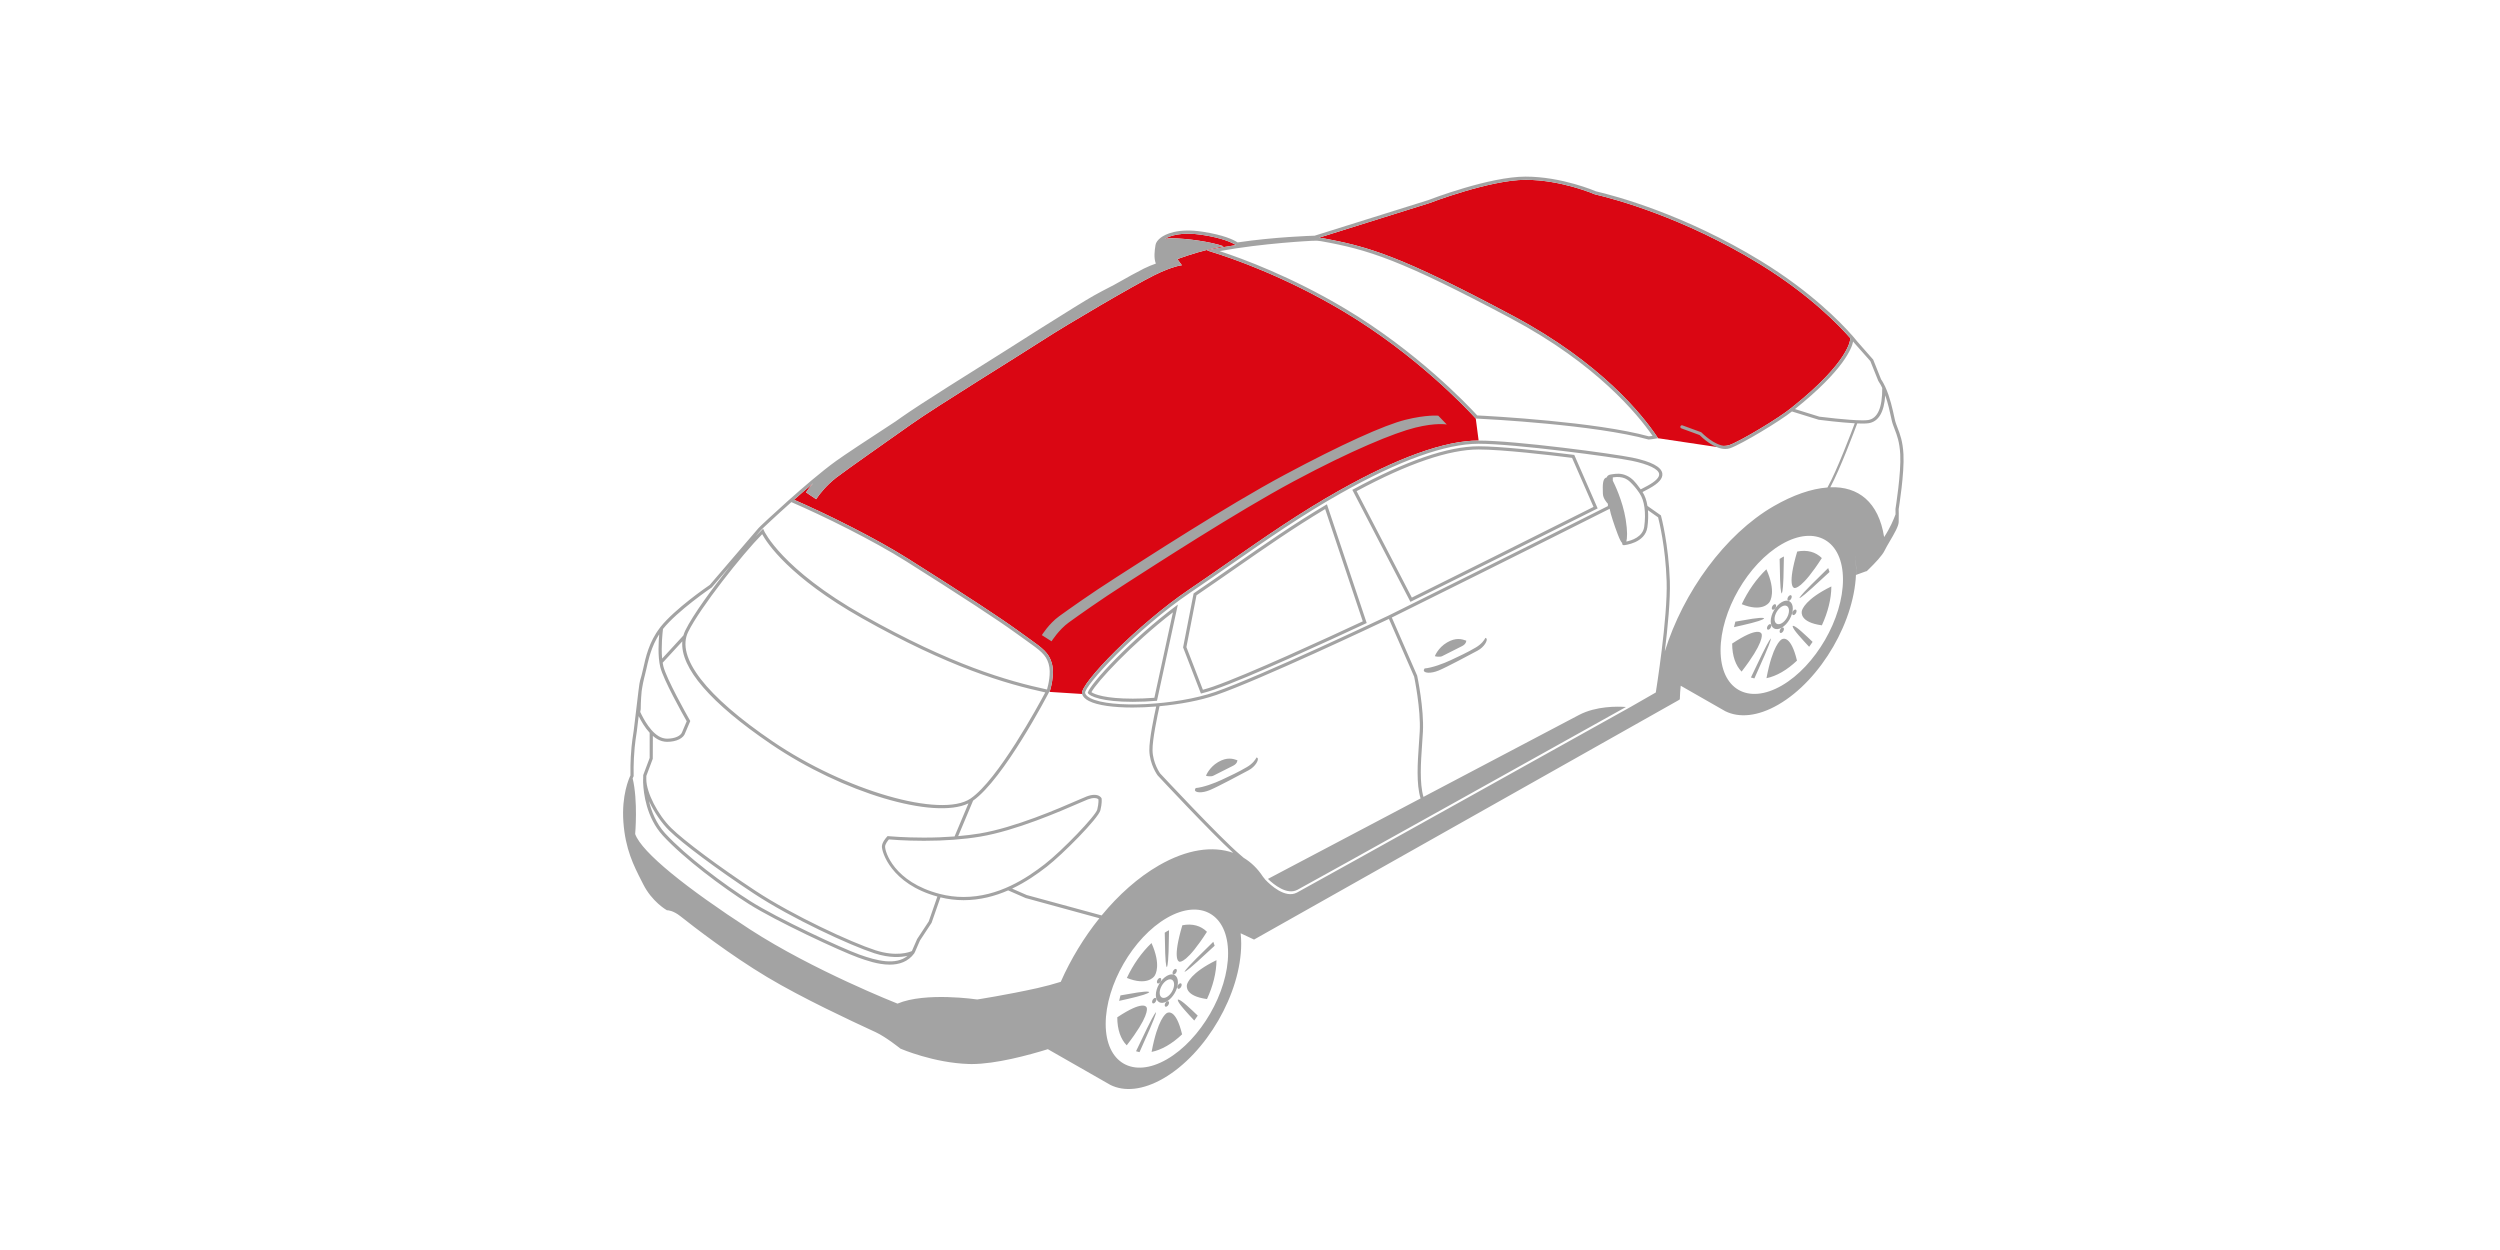
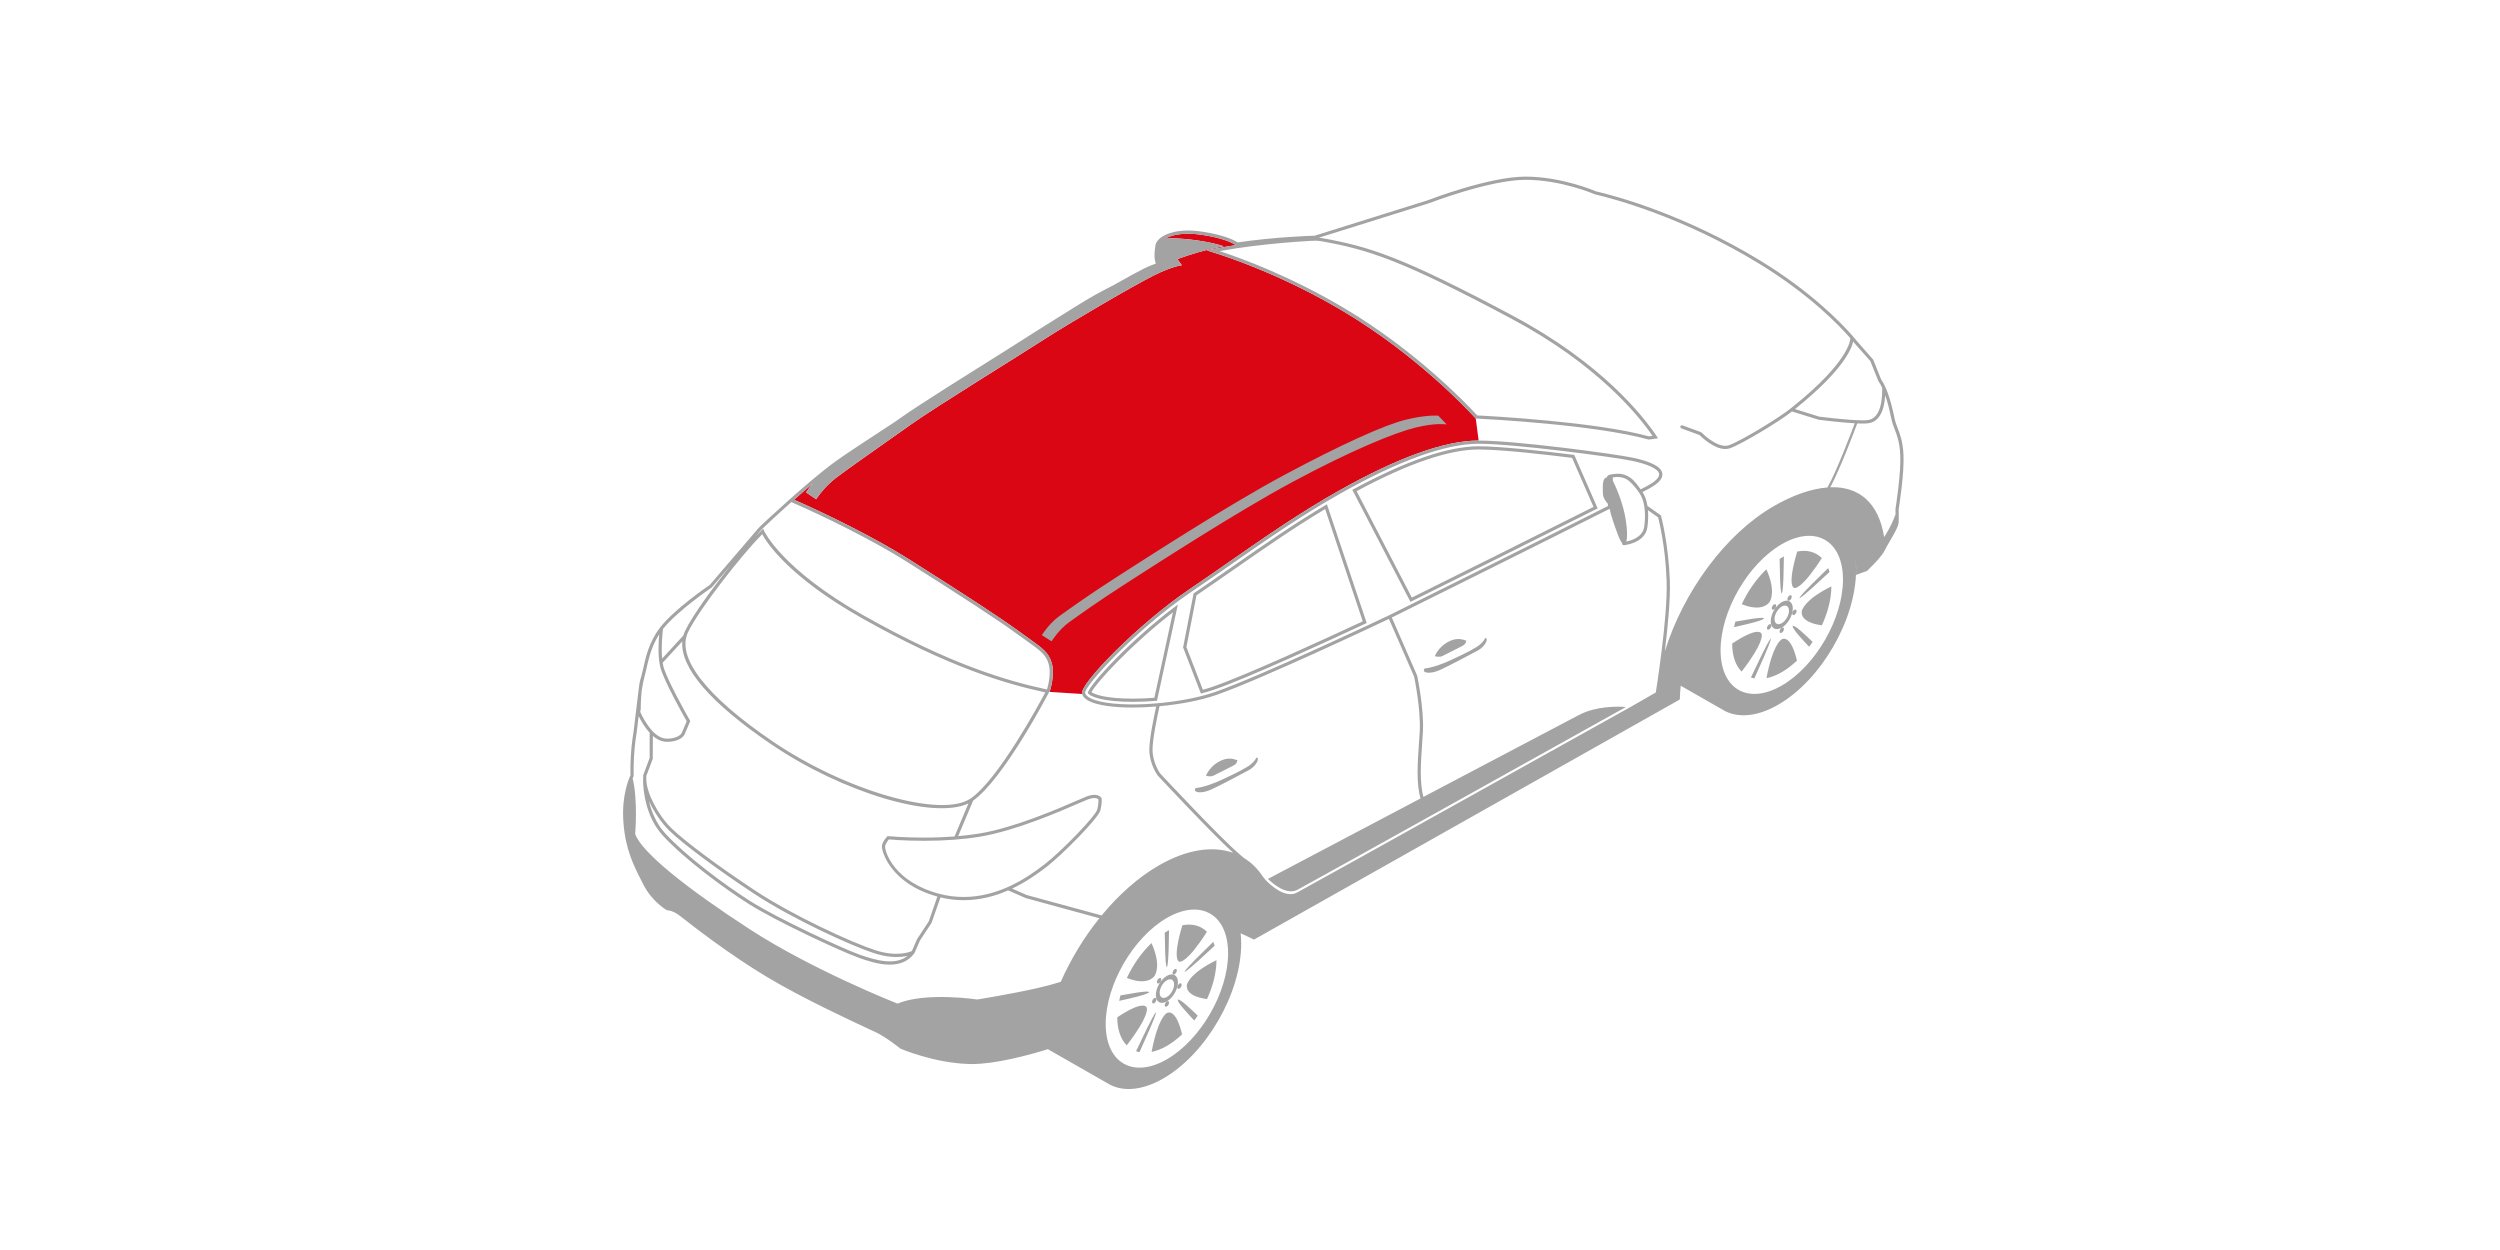
<svg xmlns="http://www.w3.org/2000/svg" width="500" height="250" viewBox="0 0 500 250">
  <g id="uuid-f16eff80-7dc0-49ea-b581-bf039eced468">
-     <path d="M345.051,89.166s.527-.043.762-.126c2.422-.866,10.114-5.54,12.29-7.333l.507-.405c11.228-8.983,11.424-13.378,11.425-13.422l-.002-.182.033-.055c-2.062-2.369-8.031-8.66-18.188-14.879-15.211-9.311-29.024-12.991-32.896-13.896-.122-.047-6.736-2.904-13.862-2.904-7.134,0-19.189,4.633-19.311,4.679l-22.029,6.899.523.06c9.514,1.704,16.003,3.69,38.287,15.566,17.697,9.431,25.996,19.972,28.743,24.067l.276.41,11.632,1.736,1.811-.216Z" style="fill:#da0613;" />
    <path d="M295.724,88.109c-6.718,0-16.104,3.367-27.898,10.008-7.834,4.409-14.665,9.164-21.898,14.198-2.637,1.835-5.364,3.733-8.203,5.658-9.869,6.689-21.89,18.847-21.316,20.823l-6.485-.413c.115-.351,1.1-3.499.414-5.801-.612-2.068-1.771-2.894-4.885-5.113-.563-.4-1.192-.847-1.895-1.36-3.652-2.651-10.813-7.338-21.894-14.328-6.69-4.219-16.418-9.027-22.864-11.825,1.219-1.08,2.519-2.211,3.821-3.306-.598.68-1.086,1.323-1.413,1.835l2.019,1.353c.725-1.134,2.204-2.899,4.033-4.318,1.829-1.418,10.022-7.154,15.033-10.702,5.012-3.548,21.462-13.659,26.316-16.811,4.854-3.152,18.279-11,22.157-12.922,3.876-1.924,5.609-2.027,5.609-2.027l-.92-1.241c2.785-.998,5.606-1.842,8.265-2.362.335-.065.675-.128,1.014-.189-2.576-.914-7.327-1.578-10.341-1.601-.551-.004-1.022.037-1.44.103,1.025-.602,3.296-1.441,7.496-.788,4.084.632,5.958,1.533,6.742,2.047-1.39.209-2.784.445-4.136.709l-1.702.343,1.195.372c3.961,1.234,14.431,4.851,26.055,11.772,14.488,8.628,24.586,19.332,26.462,21.39l.089.097.571,4.397Z" style="fill:#da0613;" />
  </g>
  <g id="uuid-ac87e8dc-c2e0-419f-bd89-81c2e40811c4">
    <path d="M380.691,90.829c-.14-2.573-.681-3.977-1.16-5.216-.235-.607-.455-1.181-.592-1.822l-.047-.222c-.35-1.642-.891-4.146-1.826-6.172l-.005-.021c-.04-.087-.08-.155-.121-.238-.083-.169-.165-.34-.254-.5-.159-.291-.316-.554-.468-.762l-1.579-3.951-3.248-3.696c-.001-.001-.019-.024-.024-.03-.011-.015-.029-.036-.055-.07-.003-.004-.003-.004-.007-.009-.102-.128-.295-.368-.603-.725l-.284-.332-.004.006c-2.199-2.502-8.181-8.715-18.203-14.851-15.292-9.361-29.189-13.063-33.029-13.956-.067-.03-6.799-2.939-14.063-2.939-7.254,0-19.043,4.53-19.522,4.716l-22.67,7.099c-.644.018-7.971.244-15.4,1.343-.843-.548-2.812-1.49-6.979-2.135-5.079-.787-7.543.55-8.366,1.162-.618.46-1.011,1.002-1.079,1.489l-.039.262c-.128.84-.341,2.278.099,3.461-.743.258-1.546.578-2.415,1.009-1.222.606-3.395,1.802-5.947,3.253-1.812.917-3.215,1.681-4.029,2.135-1.435.8-5.368,3.235-10.456,6.443-.434.271-.833.523-1.199.757-1.845,1.166-3.819,2.418-5.87,3.724-6.911,4.341-17.19,10.746-20.968,13.421-.363.257-.746.528-1.139.805-5.754,3.748-10.299,6.757-11.94,7.941-5.775,4.167-14.875,12.795-14.972,12.887l-.538.538-9.726,11.345c-.596.407-6.983,4.802-9.855,8.403-.023.029-.041.059-.064.088l-.02.026c-.028.036-.049.072-.077.108-2.127,2.78-2.808,5.824-3.301,8.064-.112.51-.214.948-.32,1.344-.045.169-.09.35-.138.491-.244.719-.4,1.727-.501,2.726l-.943,7.869c-.216,1.368-.362,2.457-.444,3.329-.262,2.727-.222,5.185-.211,5.659-.273.559-1.802,3.957-1.412,9.329.394,5.433,2.05,8.68,3.652,11.821l.334.656c1.728,3.415,4.541,5.057,4.66,5.125l.08.044.088-.002h.002c.052,0,1.115.017,2.577,1.18,2.759,2.19,9.972,7.758,17.34,12.17,7.13,4.269,17.008,8.844,20.727,10.567l1.018.473c2.061.97,4.857,3.222,4.885,3.245l.073.045c.066.028,6.628,2.856,13.68,3.064.178.005.357.009.54.009,4.842-.001,11.409-1.788,15.235-2.975l12.511,7.15c2.779,1.38,6.504,1.059,10.598-1.305,8.593-4.961,15.562-17.031,15.562-26.956,0-.723-.04-1.412-.112-2.071l2.641,1.242.016-.029-.004.062,84.921-47.883.268-.184.003-.165c.016-.839.078-1.691.171-2.551l8.912,5.093c2.779,1.38,6.504,1.059,10.598-1.304,8.593-4.961,15.562-17.031,15.562-26.956,0-.723-.04-1.412-.112-2.071l-.001-.001c-.056-.513-.135-1.006-.233-1.479.517,2.461.322,4.561.322,4.561l2.104-.765.001.06.525-.511c1.159-1.131,2.638-2.682,3.096-3.653.235-.498.628-1.166,1.042-1.874.859-1.464,1.746-2.978,1.777-3.826.041-1.142.002-2.58-.003-2.58.05-.306,1.166-7.196.958-11.009ZM370.624,68.3c.166.201.263.325.272.336l3.168,3.578,1.593,3.964c.16.229.307.479.45.737.07.126.139.267.208.405.046.091.09.184.134.278.022,3.96-.932,6.118-2.837,6.412-.265.04-.627.06-1.104.06-2.827,0-8.445-.717-8.629-.736l-4.886-1.519.017-.013c9.759-7.809,11.357-12.186,11.615-13.503ZM262.515,48.155l.957-.004.735.087c9.426,1.688,15.876,3.664,38.08,15.498,16.998,9.057,25.247,19.124,28.23,23.442-.324.046-.583.074-.747.09-10.595-2.908-31.368-4.034-34.322-4.181-2.099-2.29-12.168-12.865-26.519-21.411-10.66-6.348-20.359-9.931-25-11.452,8.59-1.594,18.494-2.064,18.586-2.067ZM152.157,106.069l.515-.514c.047-.044,2.476-2.346,5.601-5.131,6.418,2.769,16.296,7.638,23.051,11.898,11.068,6.982,18.218,11.662,21.858,14.305.706.512,1.336.961,1.918,1.375,2.966,2.113,4.076,2.904,4.626,4.761.545,1.831-.077,4.294-.323,5.138-7.908-1.705-19.21-4.95-36.7-14.823-16.379-9.247-19.852-16.833-19.885-16.908l-.186-.424-.331.323c-.361.353-.764.768-1.201,1.235l1.058-1.235ZM219.458,161.892c-.308,1.256-6.985,8.213-10.506,10.945-3.628,2.815-9.258,6.557-16.233,6.557-1.6,0-3.199-.205-4.753-.607-9.191-2.38-10.996-8.476-10.946-9.499.023-.465.505-1.117.759-1.401l.003-.003c.088.009,3.002.276,7.0.276,4.154,0,7.929-.278,11.221-.827,7.155-1.192,16.048-5.065,19.846-6.718l.203-.088c.728-.318,1.257-.548,1.532-.649.486-.18.917-.271,1.28-.271.603,0,.801.25.823.279v.002c.004.029.082.722-.231,2.006ZM184.783,167.52c-3.978,0-6.905-.27-6.935-.273l-.33-.032-.217.248c-.147.164-.882,1.018-.92,1.793-.054,1.091,1.791,7.499,11.093,10.052l-1.726,4.973-2.32,3.522-1.051,2.41c-.475.211-3.065,1.202-7.296-.165-4.759-1.536-16.468-6.931-23.986-11.889-7.311-4.821-14.236-9.978-16.841-12.544-2.703-2.662-4.986-7.122-4.991-9.746l.002-.684,1.289-3.431.018-4.575c.546.474,1.146.849,1.794,1.036.356.103.707.155,1.044.155,1.897,0,3.333-.726,3.645-1.814l1.001-2.354-.222-.383c-.462-.813-4.531-8.02-5.159-10.552-.056-.228-.101-.471-.141-.72l3.928-4.275c-.443,5.283,5.62,12.33,17.767,20.576,14.344,9.741,32.627,15.136,39.461,11.83l-2.78,6.614c-1.931.149-3.974.229-6.127.229ZM181.52,191.163c-2.362,1.945-6.151,1.001-9.635-.248h-.001c-3.544-1.268-16.382-7.247-21.761-10.651-5.29-3.35-12.891-9.028-17.078-13.581-1.812-1.97-2.757-4.407-3.25-6.469,1.014,2.198,2.542,4.41,4.01,5.856,2.631,2.592,9.596,7.782,16.938,12.622,7.562,4.987,19.349,10.417,24.141,11.964,3.094,1,5.35.807,6.637.506ZM154.588,148.318c-13.41-9.104-19.431-16.899-16.95-21.947,2.358-4.804,10.852-15.55,14.798-19.534.934,1.724,5.329,8.544,19.952,16.799,17.405,9.825,28.725,13.12,36.666,14.847-1.362,2.56-9.482,17.531-14.963,21.239-5.849,3.956-25.044-1.586-39.503-11.403ZM132.547,126.271l.05-.476c.004-.005.007-.01.011-.015,2.889-3.621,9.681-8.249,9.749-8.295l3.735-4.34c-3.667,4.55-7.516,9.858-9.03,12.944-.159.324-.283.657-.381.998l-4.253,4.63c-.233-2.497.114-5.41.118-5.445ZM128.145,141.847c0-.027.004-1.837.185-3.612.003-.021.18-1.329.528-2.736.031-.1.059-.222.088-.331.108-.403.213-.844.326-1.355.155-.701.329-1.487.561-2.316.014-.05.027-.099.042-.15.067-.234.14-.472.217-.712.025-.078.051-.157.078-.235.077-.231.16-.463.249-.697.033-.086.069-.173.104-.26.094-.234.19-.469.297-.706.034-.075.074-.15.109-.225.263-.555.56-1.11.915-1.659-.123,1.345-.318,4.432.211,6.567.634,2.562,4.462,9.375,5.236,10.738l.051.089-.888,2.095c-.241.83-1.463,1.389-3.043,1.389-.277,0-.568-.044-.866-.131-2.247-.647-3.965-4.042-4.499-5.213l.1-.539ZM212.149,196.368c-1.443.447-3.043.891-4.72,1.263-6.107,1.357-11.986,2.263-11.986,2.263,0,0-10.365-1.545-15.943.829,0,0-16.849-6.633-29.513-14.849-12.664-8.218-21.634-15.378-22.955-19.072,0,0,.589-6.544-.5-11.137.096-.227.158-.35.162-.356l.039-.074-.003-.084c-.001-.027-.08-2.682.206-5.661.081-.858.224-1.933.441-3.301l.356-2.967c.476.962,1.228,2.277,2.201,3.336v5.027l-1.288,3.43-.013.812c-.001.01-.011.015-.011.025-.001.04-.004.228.002.51l-.004.253.011 0c.076,1.893.604,6.874,3.942,10.503,4.226,4.597,11.882,10.318,17.208,13.689,5.41,3.424,18.322,9.438,21.888,10.713,1.514.543,3.936,1.41,6.271,1.409,1.871,0,3.687-.557,4.933-2.285.039-.054.053-.119.054-.182l.033.015,1.027-2.367,2.329-3.545,1.777-5.09c1.515.368,3.069.562,4.625.562,3.292,0,6.281-.809,8.914-1.957l3.508,1.535,14.734,4.032c-3.077,3.837-5.723,8.19-7.726,12.725ZM233.377,211.859c-6.761,3.904-12.24.735-12.24-7.07,0-7.807,5.478-17.298,12.24-21.203,6.757-3.902,12.239-.736,12.242,7.07,0,7.807-5.481,17.3-12.242,21.203ZM325.967,141.473s-63.761,35.556-66.58,37.045c-2.374,1.254-5.365-1.587-6.246-2.501-.003.002-.006.003-.009.005-.061-.086-.235-.319-.55-.689-1.047-1.6-2.347-2.868-3.858-3.779-.24-.209-.464-.409-.728-.632-3.972-3.355-15.887-16.151-15.978-16.247-.015-.019-1.451-2.028-1.51-4.584-.05-2.141,1.008-7.096,1.399-8.849,4.014-.369,8.104-1.122,11.312-2.233,8.703-3.012,31.683-13.858,34.568-15.225l5.044,11.552c.014.061,1.36,6.539,1.115,10.979-.044.807-.102,1.639-.165,2.515-.263,3.755-.547,7.976.334,10.855-11.788,6.214-23.88,12.591-30.53,16.098,1.164,1.119,3.793,3.291,5.905,2.175,2.625-1.386,58.084-32.308,65.706-36.559-1.702-.125-5.93-.212-9.368,1.581-2.015,1.05-16.258,8.555-31.136,16.399-.803-2.762-.529-6.856-.273-10.505.062-.879.121-1.714.165-2.525.251-4.554-1.117-11.106-1.149-11.215l-5.072-11.63c2.905-1.441,29.709-14.745,43.585-21.755.006.05.007.092.014.144.1.727.883,3.139,1.59,4.982.407,1.059.671,1.552.904,1.743-.027.077-.035.16.001.237.053.114.167.185.291.185.01,0,.018-.001.028-.001.174-.016,4.263-.411,4.704-3.608.166-1.203.198-2.349.111-3.391l2.032,1.433c.185.711,1.476,5.888,1.704,12.752.243,7.262-2.138,22.099-2.168,22.271l-5.193,2.979ZM325.143,103.899c-.607-3.792-2.303-7.211-2.584-7.759v-.656c.059-.009.125-.019.19-.029.872-.124,1.558-.031,2.135.185.371.151.749.377,1.124.733.676.645,1.246,1.32,1.708,2.005.022.029.044.061.066.089l.135.205c.964,1.396,1.316,3.856.928,6.671-.283,2.057-2.523,2.754-3.578,2.969.169-.66.27-1.95-.124-4.414ZM327.826,97.455c-.635-.872-1.379-1.863-2.586-2.366-1.003-.449-1.942-.366-2.588-.268-.002 0-.004 0-.007 0l-.352.054-.097.015c-.001 0-.001 0-.002.001l-.004.001c-.001 0-.001.001-.002.001-.367.051-.624.192-.764.42-.037.061-.061.122-.078.181l-.142.025c-.666.283-.681,1.455-.632,2.959l.009.275c.023.886.726,1.716,1.001,2.008-.004.105-.008.262-.001.455-14.631,7.391-43.486,21.706-43.772,21.848-.254.122-25.589,12.152-34.802,15.34-7.801,2.7-20.857,3.338-24.947,1.22-.582-.302-.931-.641-1.037-1.005-.292-1.305,10.151-12.72,21.06-20.115,2.842-1.927,5.571-3.826,8.209-5.662,7.219-5.025,14.04-9.771,21.846-14.166,11.697-6.585,20.978-9.925,27.584-9.925,7.239,0,27.102,2.664,30.64,3.404,3.332.698,5.324,1.654,5.466,2.624.099.674-.703,1.495-2.32,2.374-.322.175-.784.417-1.361.716-.098-.139-.217-.275-.324-.413ZM332.964,130.263c.578-4.69,1.129-10.332,1.004-14.061-.244-7.377-1.733-12.93-1.753-13.002l-.029-.116-2.694-1.899c-.176-1.111-.513-2.055-.985-2.78.55-.286.998-.521,1.31-.69,1.928-1.048,2.793-2.04,2.648-3.03-.192-1.307-2.2-2.369-5.969-3.158-3.658-.765-23.327-3.418-30.771-3.418-6.718,0-16.104,3.367-27.898,10.008-7.834,4.409-14.665,9.164-21.898,14.198-2.637,1.835-5.364,3.733-8.203,5.658-9.869,6.689-21.89,18.847-21.316,20.823.156.54.613,1.011,1.357,1.396,1.723.892,4.974,1.317,8.759,1.315,1.506,0,3.098-.073,4.709-.204-.387,1.734-1.419,6.591-1.368,8.802.065,2.798,1.62,4.927,1.657,4.974.106.116,10.443,11.216,15.106,15.486-4.069-1.434-9.233-.73-14.866,2.52-4.149,2.396-8.047,5.88-11.441,9.999l-14.969-4.076-2.935-1.287c2.759-1.307,5.094-2.959,6.926-4.38,3.169-2.459,10.34-9.686,10.735-11.299.333-1.364.256-2.142.245-2.233l-.018-.168-.096-.13c-.064-.091-.427-.547-1.345-.547-.44,0-.946.104-1.502.31-.281.103-.822.338-1.566.662l-.203.088c-3.775,1.645-12.618,5.495-19.695,6.675-1.337.223-2.773.389-4.266.521l2.981-7.093c6.097-4.316,14.832-21.009,15.204-21.725l.021-.04.085.016c.115-.351,1.1-3.499.414-5.801-.612-2.068-1.771-2.894-4.885-5.113-.563-.4-1.192-.847-1.895-1.36-3.652-2.651-10.813-7.338-21.894-14.328-6.69-4.219-16.418-9.027-22.864-11.825,1.219-1.08,2.519-2.211,3.821-3.306-.598.68-1.086,1.323-1.413,1.835l2.019,1.353c.725-1.134,2.204-2.899,4.033-4.318,1.829-1.418,10.022-7.154,15.033-10.702,5.012-3.548,21.462-13.659,26.316-16.811,4.854-3.152,18.279-11,22.157-12.922,3.876-1.924,5.609-2.027,5.609-2.027l-.92-1.241c2.785-.998,5.606-1.842,8.265-2.362.335-.065.675-.128,1.014-.189-2.576-.914-7.327-1.578-10.341-1.601-.551-.004-1.022.037-1.44.103,1.025-.602,3.296-1.441,7.496-.788,4.084.632,5.958,1.533,6.742,2.047-1.39.209-2.784.445-4.136.709l-1.702.343,1.195.372c3.961,1.234,14.431,4.851,26.055,11.772,14.488,8.628,24.586,19.332,26.462,21.39l.089.097.131.006c2.393.117,23.686,1.232,34.372,4.181l.056.016.058-.005c.295-.026.77-.08,1.349-.179l.488-.083-.276-.41c-2.747-4.094-11.046-14.636-28.743-24.067-22.284-11.876-28.773-13.862-38.287-15.566l-.523-.06,22.029-6.899c.122-.047,12.177-4.679,19.311-4.679,7.126,0,13.74,2.856,13.862,2.904,3.872.906,17.686,4.585,32.896,13.896,10.157,6.219,16.127,12.51,18.188,14.879l-.033.055.002.182c-.001.044-.197,4.438-11.425,13.422l-.507.405c-2.176,1.793-9.868,6.467-12.29,7.333-.235.083-.491.126-.761.126h-.001c-2.126,0-4.638-2.548-4.743-2.656-.033-.034-.074-.061-.119-.078l-3.699-1.355c-.163-.059-.35.024-.41.191-.061.166.024.35.191.411l3.631,1.331c.462.463,2.902,2.797,5.15,2.797h.001c.344,0,.673-.055.976-.164,2.424-.867,10.01-5.463,12.359-7.345l5.356,1.66c.502.064,4.314.546,7.2.703-.665,1.783-3.601,9.546-5.453,12.839-3.208.235-6.874,1.5-10.761,3.743-9.738,5.623-18.1,17.221-21.766,29.02ZM365.451,103.349c-.599-.221-1.199-.339-1.798-.401 0-0.0 0-0.0.001-0.0.599.063,1.199.181,1.798.401ZM356.353,137.112c-6.761,3.904-12.24.735-12.24-7.07,0-7.807,5.478-17.298,12.24-21.203,6.757-3.902,12.239-.736,12.242,7.07,0,7.807-5.481,17.3-12.242,21.203ZM376.826,107.417c-1.103-7.027-5.172-10.164-10.763-9.969,1.932-3.568,4.856-11.344,5.383-12.762.379.016.738.026,1.062.026.51,0,.903-.022,1.201-.067,1.996-.308,3.116-2.183,3.339-5.578.577,1.647.952,3.396,1.216,4.637l.047.222c.147.691.378,1.288.621,1.92.462,1.194.984,2.547,1.118,5.019.205,3.748-.94,10.801-.955,10.933,0,.008.012.467.016,1.065-.373,1.026-1.103,2.774-2.287,4.555ZM217.544,138.558c.375.756,3,1.811,9.024,1.811,1.585,0,3.213-.076,4.829-.215l4.176-19.243c-9.257,6.877-17.577,15.883-18.029,17.647ZM234.581,122.467l-3.708,17.088c-1.476.115-2.921.174-4.304.174-5.495,0-7.689-.869-8.285-1.297,1.037-1.981,8.015-9.566,16.297-15.965ZM246.585,113.257c-2.533,1.76-5.148,3.581-7.866,5.428l-2.101,10.795,3.566,9.235c.942-.243,1.834-.505,2.657-.792,6.892-2.385,22.849-9.74,30.5-13.317l-7.957-23.75c-6.566,3.89-12.532,8.04-18.799,12.402ZM242.63,137.318c-.618.215-1.307.427-2.055.631l-3.293-8.528,2.016-10.355c2.494-1.696,4.903-3.371,7.235-4.992l.419-.291c6.054-4.213,11.784-8.202,18.078-11.971l7.523,22.455c-7.115,3.322-23.108,10.693-29.923,13.051ZM295.724,89.258c-6.127,0-14.617,2.929-25.261,8.711l11.626,22.402c8.277-4.112,26.078-12.966,37.443-18.692l-4.678-10.696c-6.918-.873-15.044-1.726-19.13-1.726ZM282.368,119.518l-11.046-21.285c10.286-5.531,18.494-8.335,24.402-8.335,4.748,0,14.386,1.137,18.689,1.676l4.289,9.807c-11.463,5.772-28.772,14.38-36.335,18.137ZM233.377,200.274c1.218-.704,2.208-2.416,2.208-3.827,0-1.408-.989-1.982-2.208-1.274-1.22.702-2.209,2.417-2.209,3.826s.989,1.981,2.209,1.275ZM233.377,196.056c.795-.46,1.443-.086,1.443.833,0,.921-.646,2.041-1.443,2.501-.797.461-1.445.088-1.445-.835,0-.918.647-2.039,1.445-2.499ZM358.469,122.548c-.074.305.05.515.277.47.229-.044.47-.33.545-.636.074-.303-.05-.514-.278-.468-.227.046-.472.33-.544.634ZM353.874,120.45c.192-.272,1.376-2.164-.597-6.588-1.997,1.905-3.71,4.36-4.926,6.979,3.969,1.595,5.331-.12,5.523-.391ZM352.816,123.69s.073-.303-2.331.059c-1.102.168-2.351.384-3.418.583-.1.366-.189.73-.266,1.095,1.076-.233,2.345-.526,3.475-.812,2.466-.622,2.54-.925,2.54-.925ZM353.692,124.987c-.227.216-.353.567-.278.788.072.221.317.224.545.008.225-.218.35-.572.277-.791-.073-.218-.317-.224-.544-.005ZM357.659,120.141c.194.052.464-.154.604-.46.14-.301.099-.59-.094-.64-.193-.052-.465.156-.605.459-.139.305-.097.592.096.641ZM356.353,118.681s.238-.138.338-3.154c.046-1.379.077-2.922.091-4.232-.143.076-.284.139-.428.222-.145.084-.286.183-.429.273.014,1.293.045,2.802.093,4.128.098,2.899.336,2.762.336,2.762ZM356.353,125.546c-.239.137-.432.473-.432.749s.193.386.432.248c.238-.138.432-.471.432-.747,0-.276-.194-.388-.432-.249ZM356.353,125.527c1.218-.704,2.207-2.416,2.207-3.827,0-1.408-.989-1.982-2.207-1.274-1.22.702-2.209,2.417-2.209,3.826s.989,1.981,2.209,1.275ZM356.353,121.309c.795-.46,1.443-.086,1.443.833,0,.921-.646,2.041-1.443,2.501-.797.461-1.445.088-1.445-.835,0-.918.647-2.039,1.445-2.499ZM354.44,121.891c.14.143.413.034.605-.24.192-.272.235-.608.096-.752-.141-.141-.411-.035-.604.239-.195.273-.235.61-.097.752ZM354.166,127.712s-.191-.049-1.778,3.19c-.727,1.485-1.53,3.165-2.204,4.598.224.076.453.142.692.187.652-1.44,1.407-3.135,2.06-4.64,1.424-3.284,1.231-3.335,1.231-3.335ZM288.399,131.246c.346-.177,3.223-1.611,4.054-2.045.833-.434.803-1.071.803-1.071-.853-.3-2.064-.694-3.864.372-1.8,1.064-2.412,2.712-2.412,2.712.104.126,1.075.206,1.419.032ZM242.623,155.164c.345-.176,3.222-1.61,4.052-2.044.834-.433.804-1.07.804-1.07-.853-.3-2.062-.692-3.863.372-1.8,1.062-2.412,2.711-2.412,2.711.102.126,1.075.207,1.419.031ZM360.372,122.175c-.072.301-.431,2.288,4.002,2.891,1.183-2.563,1.89-5.275,1.897-7.78-5.197,2.546-5.827,4.588-5.899,4.889ZM297.085,127.574c-.224.438-.75,1.225-1.914,1.915-1.712,1.014-3.426,1.792-5.02,2.544-1.448.682-3.747,1.537-5.231,1.659-.121.198-.185.358-.161.446.123.475,1.376.623,2.982-.039,1.605-.661,6.407-3.243,7.768-3.967,1.364-.726,2.06-2.076,1.789-2.43-.039-.051-.114-.091-.213-.127ZM356.345,127.865c-.237.137-1.815,1.204-3.05,7.773.964-.196,1.99-.588,3.058-1.205,1.062-.613,2.083-1.4,3.042-2.311-1.234-5.15-2.815-4.393-3.05-4.258ZM251.308,151.492c-.223.44-.75,1.227-1.915,1.915-1.711,1.014-3.426,1.792-5.019,2.543-1.448.683-3.747,1.538-5.231,1.657-.119.2-.184.361-.16.449.123.474,1.377.622,2.982-.039,1.607-.662,6.406-3.244,7.768-3.97,1.362-.724,2.06-2.074,1.789-2.43-.039-.051-.115-.092-.214-.127ZM358.537,125.19s-.191.271,1.234,1.907c.652.754,1.406,1.579,2.058,2.266.239-.321.468-.651.692-.986-.673-.655-1.476-1.406-2.204-2.052-1.585-1.41-1.779-1.136-1.779-1.136ZM352.327,126.799c-.073-.216-.691-1.546-5.896,1.913.002,2.503.707,4.405,1.889,5.607,4.44-5.731,4.081-7.304,4.007-7.52ZM236.913,194.354s.073.218,2.538-2.009c1.131-1.021,2.399-2.191,3.476-3.199-.077-.276-.166-.538-.266-.789-1.068,1.034-2.316,2.26-3.417,3.366-2.403,2.413-2.331,2.631-2.331,2.631ZM235.87,192.339c.192.049,1.546.212,5.521-5.977-1.214-1.222-2.927-1.704-4.926-1.306-1.985,6.726-.785,7.232-.594,7.283ZM230.717,199.734c-.227.216-.353.567-.278.788.072.221.317.224.545.007.225-.218.35-.572.277-.79-.073-.218-.317-.224-.544-.005ZM230.898,195.197c.192-.272,1.376-2.164-.597-6.588-1.997,1.905-3.71,4.36-4.926,6.979,3.969,1.594,5.331-.12,5.523-.391ZM231.464,196.638c.14.142.413.034.605-.24.192-.272.235-.608.096-.752-.141-.141-.411-.035-.604.239-.195.273-.235.61-.097.752ZM281.106,83.952c-4.192,1.039-12.733,4.879-24.267,11.055-11.534,6.178-28.113,16.956-33.533,20.421-5.421,3.468-9.454,6.367-11.472,7.817-2.017,1.45-3.468,3.781-3.468,3.781l1.945,1.236s1.451-2.333,3.467-3.782c2.019-1.45,6.052-4.348,11.473-7.816,5.421-3.467,21.997-14.244,33.532-20.422,11.536-6.177,20.076-9.676,24.268-10.715,4.191-1.041,6.304-.63,6.304-.63l-1.703-1.765s-2.356-.221-6.547.82ZM233.377,200.293c-.239.137-.432.473-.432.749,0,.276.193.386.432.248.238-.138.432-.471.432-.747,0-.276-.194-.388-.432-.249ZM235.493,197.296c-.074.305.05.515.277.47.229-.044.47-.33.545-.636.074-.303-.05-.514-.278-.468-.227.046-.472.33-.544.634ZM234.683,194.889c.194.052.464-.154.604-.46.14-.301.099-.59-.094-.64-.193-.052-.465.156-.605.459-.139.305-.097.592.096.641ZM233.377,193.428s.238-.138.338-3.154c.046-1.379.077-2.922.091-4.232-.143.076-.284.139-.428.222-.145.084-.286.183-.429.273.014,1.293.045,2.802.092,4.128.098,2.899.336,2.762.336,2.762ZM359.889,119.607s.073.218,2.538-2.009c1.131-1.021,2.399-2.191,3.476-3.199-.077-.276-.166-.538-.266-.789-1.068,1.033-2.316,2.26-3.417,3.366-2.403,2.413-2.331,2.632-2.331,2.632ZM237.396,196.922c-.072.301-.431,2.288,4.002,2.891,1.183-2.563,1.89-5.275,1.897-7.78-5.197,2.546-5.827,4.588-5.899,4.889ZM235.561,199.937s-.191.271,1.234,1.907c.652.754,1.406,1.579,2.058,2.266.239-.321.468-.651.692-.986-.673-.655-1.476-1.406-2.204-2.052-1.585-1.41-1.779-1.136-1.779-1.136ZM229.841,198.438s.073-.303-2.331.059c-1.102.168-2.351.384-3.418.583-.1.366-.189.73-.266,1.095,1.076-.233,2.345-.526,3.475-.812,2.466-.622,2.54-.925,2.54-.925ZM358.845,117.592c.192.049,1.546.212,5.521-5.977-1.214-1.222-2.927-1.704-4.926-1.306-1.985,6.726-.785,7.232-.594,7.283ZM229.351,201.546c-.073-.216-.691-1.546-5.896,1.913.002,2.503.707,4.405,1.889,5.607,4.44-5.731,4.081-7.304,4.007-7.52ZM231.191,202.459s-.191-.049-1.778,3.19c-.727,1.485-1.53,3.165-2.204,4.598.224.076.453.142.692.187.652-1.44,1.407-3.135,2.061-4.64,1.424-3.284,1.231-3.335,1.231-3.335ZM233.369,202.612c-.237.137-1.815,1.204-3.05,7.773.964-.196,1.99-.588,3.058-1.205,1.062-.613,2.083-1.4,3.042-2.311-1.234-5.15-2.815-4.393-3.05-4.258Z" style="fill:#a3a3a3;" />
  </g>
</svg>